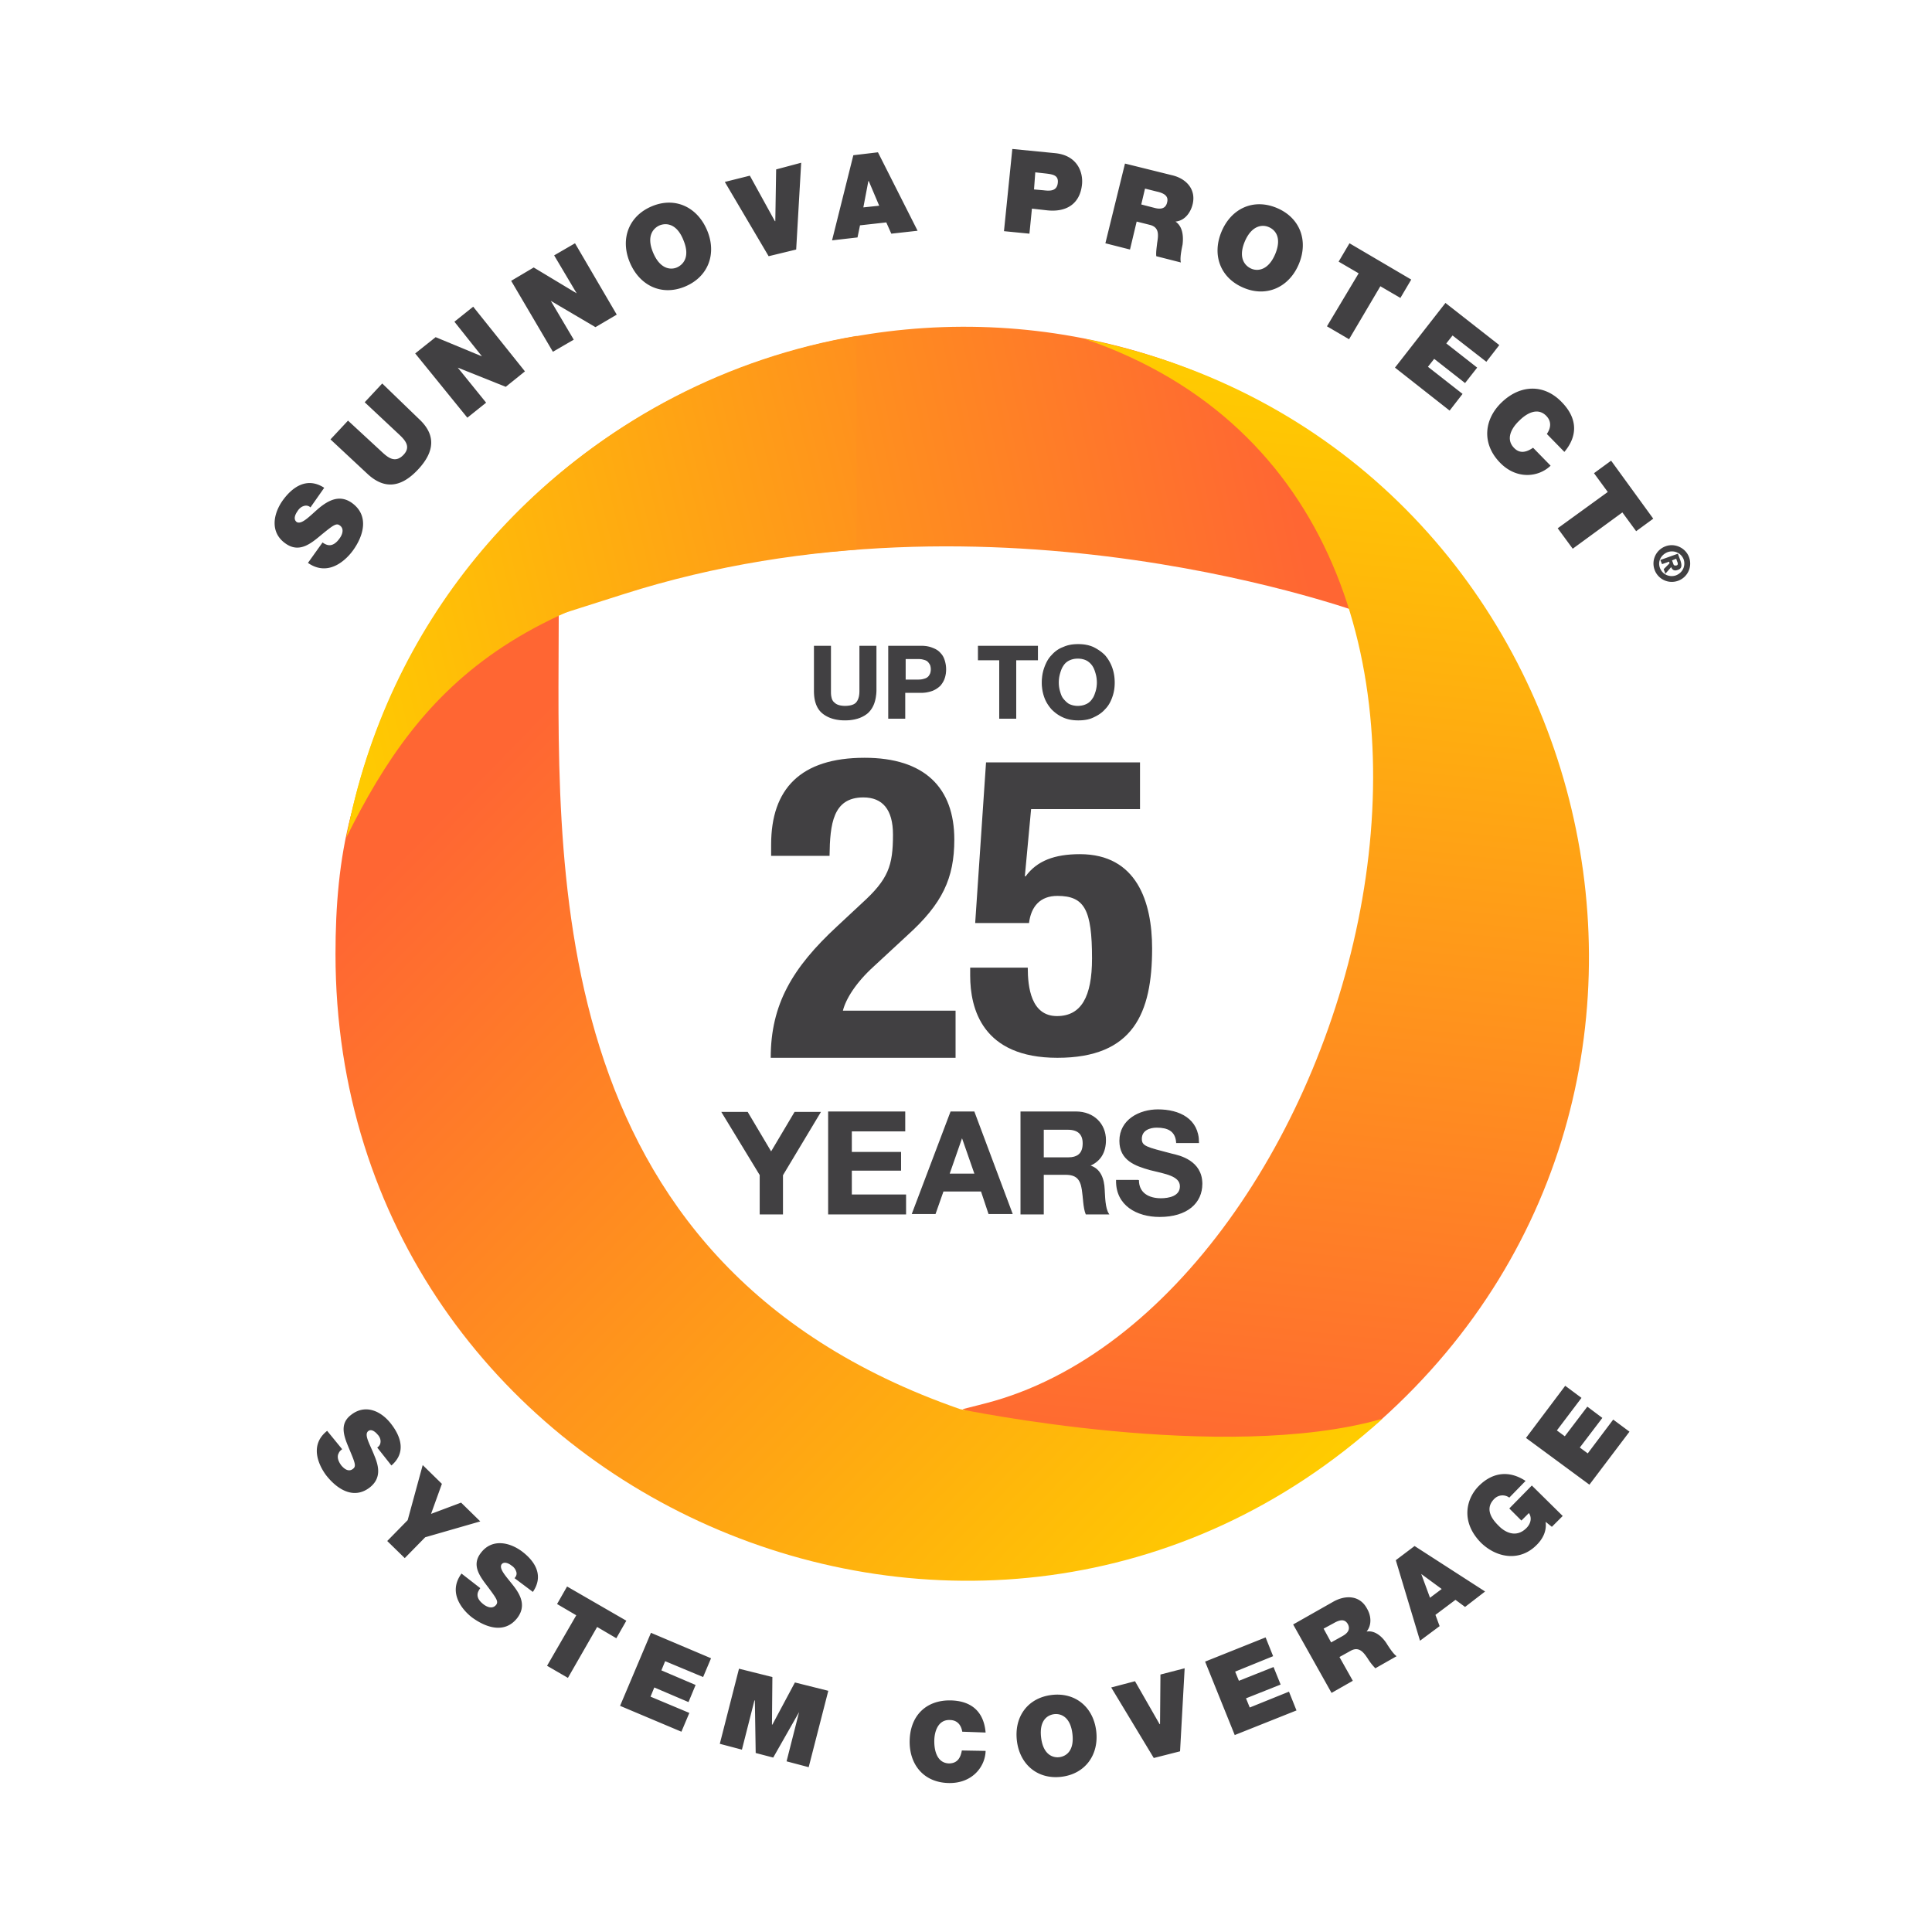
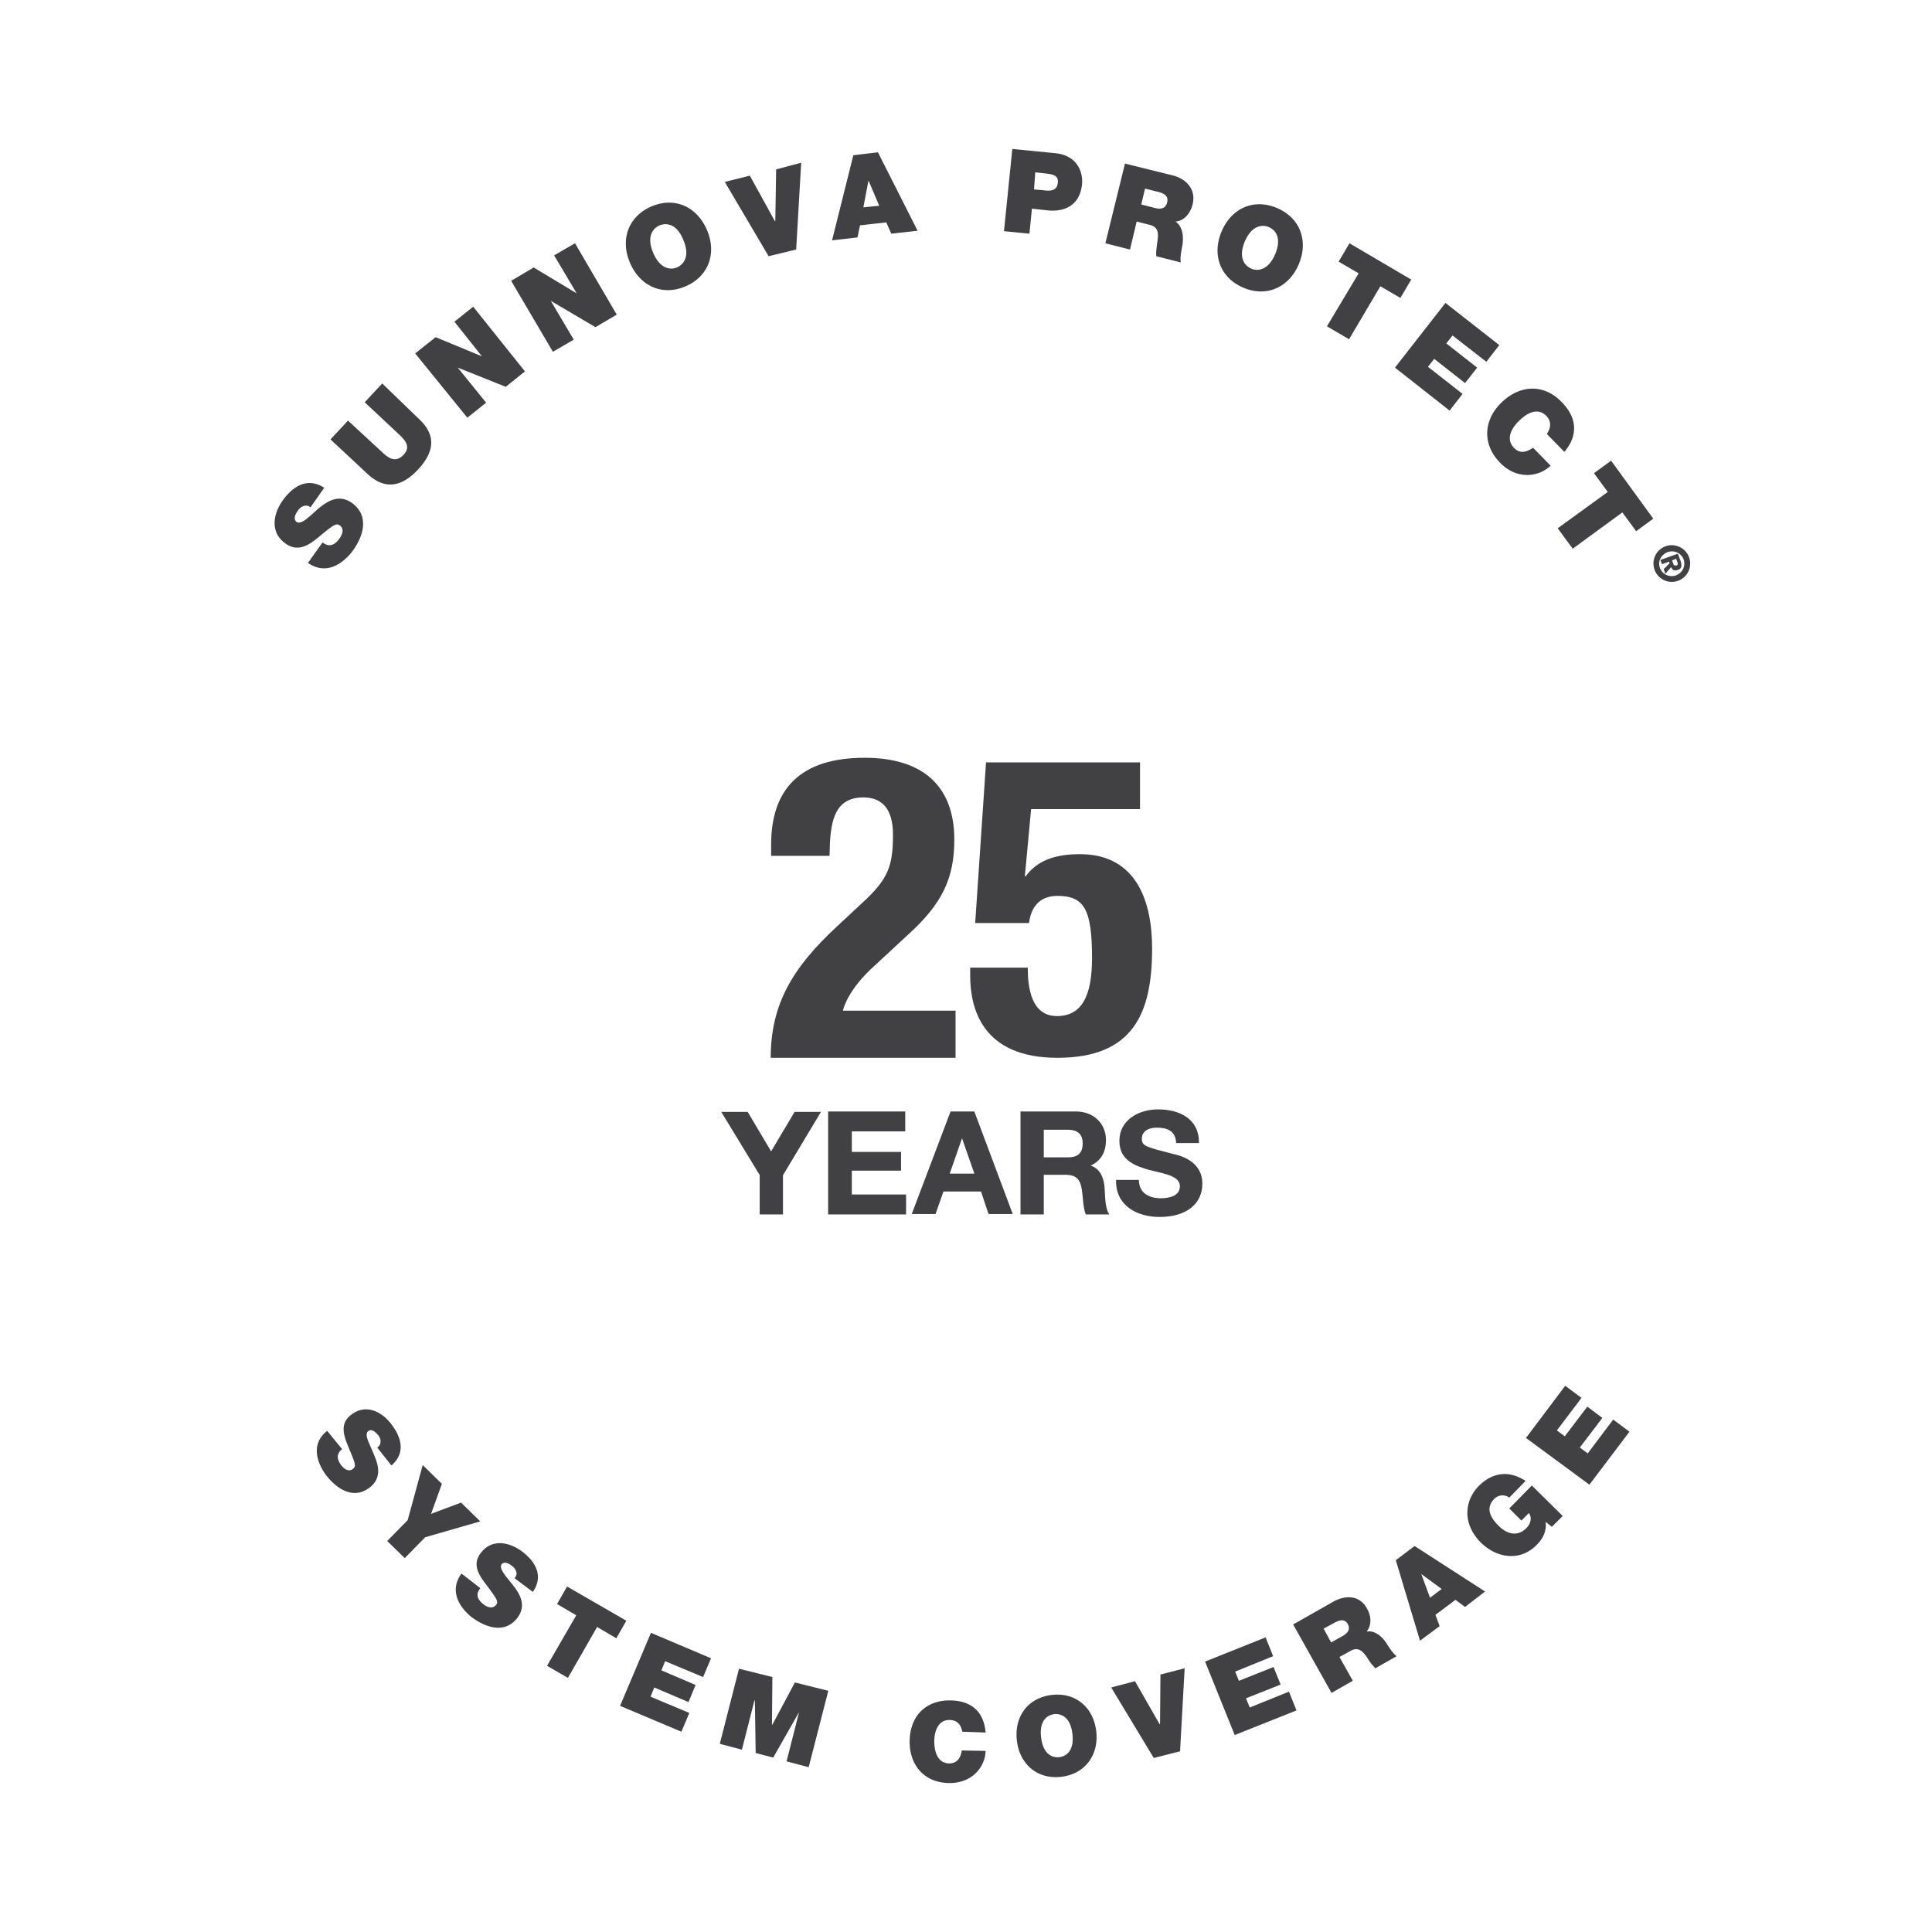
<svg xmlns="http://www.w3.org/2000/svg" width="416" height="416" fill="none">
  <path d="M69.453 116.803c.36.27.719.45 1.078.539 1.078.27 1.977-.539 2.606-1.437.539-.719 1.078-2.067 0-2.785-.719-.54-1.438 0-3.864 1.976-2.246 1.887-4.762 4.043-7.727 1.977-3.414-2.336-2.785-6.29-.718-9.255 2.246-3.144 5.39-5.121 8.984-2.785l-2.965 4.223c-.449-.449-1.078-.449-1.527-.269-.539.179-.988.628-1.258 1.078-.45.629-.988 1.707-.18 2.336 1.079.629 2.786-1.258 4.762-2.965 1.977-1.618 4.403-3.055 7.099-1.168 3.773 2.695 2.605 7.008.27 10.242-1.169 1.618-5.032 5.93-9.705 2.696l3.145-4.403ZM90.208 90.208c3.594 3.325 3.504 6.919-.18 10.872-3.683 3.953-7.277 4.313-10.871.988l-7.997-7.457 3.774-4.043 7.098 6.559c1.348 1.257 2.965 2.785 4.852.808 1.797-1.887.09-3.414-1.258-4.672l-7.098-6.649 3.773-4.043 7.907 7.637ZM89.4 76.102l4.402-3.504 9.973 4.133-5.93-7.458 4.044-3.234 11.141 13.926-4.133 3.325-10.333-4.133 6.11 7.547-4.043 3.235L89.4 76.102ZM110.065 60.468l4.852-2.875 9.254 5.57-4.852-8.175 4.493-2.606 8.985 15.364-4.583 2.696-9.614-5.661 4.942 8.356-4.492 2.606-8.985-15.275ZM140.434 44.385c5.031-2.066 9.793.27 11.86 5.301 2.066 5.032.179 9.974-4.852 12.04-5.032 2.067-9.794-.27-11.86-5.301-2.067-5.031-.18-9.973 4.852-12.04Zm5.301 13.208c1.258-.54 2.965-2.156 1.437-5.84-1.437-3.684-3.773-3.774-5.121-3.235-1.258.54-2.965 2.157-1.438 5.84 1.528 3.684 3.864 3.774 5.122 3.235ZM171.432 53.73l-5.93 1.437-9.435-15.993 5.391-1.348 5.391 9.794h.09l.18-11.141 5.391-1.438-1.078 18.689ZM183.741 33.424l5.301-.63 8.535 16.892-5.66.63-1.078-2.427-5.661.63-.539 2.605-5.481.629 4.583-18.33Zm5.57 10.871-2.246-5.3h-.09l-1.078 5.66 3.414-.36ZM217.973 32.076l9.165.898c4.852.45 6.11 4.134 5.84 6.74-.449 4.312-3.504 6.019-7.547 5.57l-3.235-.36-.539 5.391-5.481-.539 1.797-17.7Zm4.672 8.715 2.067.18c1.437.18 2.875.18 3.055-1.617.179-1.618-1.078-1.797-2.426-1.977l-2.426-.27-.27 3.684ZM242.232 35.22l10.153 2.517c3.055.718 5.212 3.054 4.403 6.289-.449 1.797-1.707 3.504-3.684 3.684 1.348.898 1.797 2.695 1.528 4.941-.18.899-.629 2.965-.36 3.864l-5.301-1.348c-.09-.898.09-1.887.18-2.785.269-1.707.539-3.414-1.528-3.953l-2.875-.72-1.437 6.02-5.301-1.347 4.222-17.161Zm3.505 8.806 2.785.719c.988.27 2.426.449 2.785-1.168.27-1.078-.18-1.887-2.246-2.336l-2.516-.63-.808 3.415ZM274.847 44.745c5.032 2.066 6.919 7.008 4.852 12.04-2.066 5.03-6.918 7.277-11.86 5.21-5.031-2.066-6.918-7.008-4.852-12.04 2.067-5.03 6.829-7.277 11.86-5.21Zm-5.39 13.117c1.257.54 3.594.45 5.121-3.144 1.527-3.684-.09-5.301-1.438-5.84-1.258-.54-3.594-.45-5.121 3.144-1.527 3.684.18 5.302 1.438 5.84ZM292.548 58.851l-4.313-2.516 2.336-3.953 13.298 7.817-2.336 3.953-4.313-2.516-6.739 11.411-4.762-2.785 6.829-11.411ZM311.236 65.23l11.591 9.075-2.786 3.594-7.277-5.66-1.348 1.707 6.649 5.21-2.606 3.325-6.649-5.211-1.347 1.707 7.457 5.84-2.785 3.594-11.77-9.254 10.871-13.927ZM333.069 93.443c.36-.54 1.438-2.246-.089-3.864-1.797-1.886-4.133-.718-5.841.989-1.707 1.617-2.965 3.953-1.168 5.84 1.258 1.347 2.696.988 4.133 0l3.774 3.863c-2.606 2.516-7.368 3.055-10.961-.719-3.954-4.133-3.325-9.344.449-12.938 4.043-3.863 9.164-3.953 12.938 0 3.414 3.504 3.414 7.278.539 10.692l-3.774-3.863ZM346.187 105.932l-2.965-4.043 3.684-2.696 9.075 12.489-3.684 2.696-2.965-4.044-10.692 7.817-3.234-4.402 10.781-7.817ZM73.676 312.045c-.36.269-.629.539-.719.808-.539.899 0 1.977.54 2.696.538.629 1.527 1.527 2.515.718.719-.539.45-1.257-.719-4.043-1.078-2.605-2.426-5.48.27-7.547 3.055-2.426 6.469-.898 8.625 1.887 2.246 2.875 3.235 6.289.09 8.985l-3.055-3.864c.54-.359.72-.808.72-1.348 0-.539-.27-1.078-.63-1.437-.45-.539-1.348-1.348-2.066-.719-.899.809.449 2.875 1.347 5.211.989 2.336 1.528 4.852-.898 6.829-3.504 2.785-7.098.449-9.434-2.516-1.168-1.527-4.043-6.289.18-9.614l3.234 3.954ZM87.782 327.319l3.235-11.86 4.133 4.043-2.336 6.469 6.469-2.426 4.133 4.044-11.86 3.414-4.403 4.492-3.773-3.684 4.402-4.492ZM103.416 341.964c-.27.36-.449.719-.539.989-.27 1.078.449 1.886 1.258 2.515.718.539 1.887 1.079 2.695.09.539-.719.09-1.348-1.707-3.773-1.707-2.247-3.684-4.673-1.617-7.368 2.336-3.145 6.109-2.426 8.895-.359 2.965 2.246 4.672 5.301 2.336 8.715l-3.953-2.965c.449-.449.539-.988.359-1.438a2.328 2.328 0 0 0-.988-1.258c-.54-.449-1.618-.988-2.157-.269-.629.988 1.078 2.695 2.606 4.672 1.527 1.977 2.695 4.313.808 6.829-2.695 3.504-6.738 2.156-9.793-.09-1.527-1.168-5.48-5.032-2.246-9.434l4.043 3.144ZM124.081 347.805l-4.133-2.426 2.156-3.774 12.759 7.368-2.156 3.773-4.133-2.426-6.29 10.962-4.492-2.606 6.289-10.871ZM140.164 351.578l12.938 5.481-1.707 4.043-8.176-3.414-.809 1.977 7.368 3.144-1.528 3.684-7.367-3.145-.809 1.977 8.356 3.504-1.707 4.043-13.208-5.57 6.649-15.724ZM159.122 359.305l7.188 1.797-.09 10.243h.09l4.852-9.075 7.188 1.797-4.223 16.443-4.762-1.258 2.695-10.603-5.57 9.794-3.774-.988-.18-11.321h-.089l-2.696 10.602-4.762-1.258 4.133-16.173ZM207.191 372.872c-.09-.629-.539-2.516-2.695-2.516-2.426-.089-3.325 2.337-3.325 4.583s.719 4.672 3.145 4.762c1.797 0 2.516-1.168 2.785-2.786l5.122.09c-.09 3.415-2.875 7.008-7.907 6.919-5.481-.09-8.536-4.044-8.446-9.075.09-5.391 3.504-8.805 8.806-8.715 4.672.089 7.187 2.605 7.547 6.918l-5.032-.18ZM226.419 364.966c5.121-.629 8.985 2.605 9.614 7.727.629 5.121-2.336 9.254-7.458 9.883-5.121.629-8.984-2.606-9.613-7.727-.629-5.211 2.336-9.254 7.457-9.883Zm1.707 13.387c1.348-.18 3.235-1.258 2.785-5.031-.449-3.774-2.605-4.403-3.953-4.223-1.348.179-3.234 1.257-2.785 5.031.449 3.774 2.605 4.403 3.953 4.223ZM254.092 377.095l-5.66 1.438-9.165-15.185 5.122-1.347 5.301 9.254h.09l.09-10.692 5.211-1.348-.989 17.88ZM259.483 357.778l13.028-5.212 1.618 4.044-8.176 3.324.808 1.977 7.458-2.965 1.527 3.773-7.457 2.965.808 1.977 8.446-3.414 1.617 4.043-13.297 5.301-6.38-15.813ZM278.441 349.781l8.716-4.942c2.605-1.437 5.66-1.347 7.188 1.528.898 1.527 1.078 3.504-.09 4.942 1.527-.27 3.055.718 4.223 2.426.449.718 1.527 2.425 2.246 2.875l-4.582 2.605a11.722 11.722 0 0 1-1.618-2.066c-.898-1.348-1.886-2.696-3.683-1.707l-2.426 1.347 2.875 5.122-4.582 2.605-8.267-14.735Zm8.177 3.864 2.426-1.348c.808-.449 1.886-1.258 1.168-2.606-.539-.898-1.348-1.168-3.055-.179L285 350.68l1.618 2.965ZM300.544 335.945l4.044-3.055 15.184 9.793-4.313 3.325-2.066-1.528-4.313 3.235.898 2.426-4.222 3.144-5.212-17.34Zm9.884 6.199-4.403-3.234 1.887 5.121 2.516-1.887ZM332.8 327.678c.269 1.887-.539 3.594-1.887 4.942-3.504 3.594-8.446 2.965-11.95-.359-4.582-4.583-3.234-9.614-.539-12.31 3.055-3.055 6.649-3.324 10.063-1.078l-3.504 3.594c-.988-.719-2.336-.629-3.234.27-2.516 2.515.269 5.121 1.078 5.93 1.168 1.168 3.594 2.605 5.84.359.898-.898 1.258-2.156.539-3.235l-1.617 1.618-2.606-2.606 4.852-4.942 6.649 6.559-2.336 2.336-1.348-1.078ZM328.577 309.619l8.446-11.231 3.504 2.605-5.301 7.009 1.707 1.257 4.852-6.379 3.234 2.426-4.851 6.379 1.707 1.258 5.481-7.278 3.504 2.606-8.626 11.411-13.657-10.063Z" fill="#414042" />
-   <path d="M74.575 180.326c15.364-33.783 44.205-47.26 45.733-47.979h.089l13.837-4.402c79.966-25.518 159.841 4.402 159.931 4.402 4.762-15.903-1.707-32.974-15.813-41.69-80.235-49.776-186.257-3.504-203.777 89.669Z" fill="url(#a)" />
-   <path d="M233.517 72.957c107.549 36.838 59.031 208.449-21.294 229.204l-4.942 1.258 24.08 11.591c21.204 10.243 47.26 7.547 65.859-9.165 82.571-73.766 45.463-211.234-63.703-232.888Z" fill="url(#b)" />
-   <path d="M206.742 303.419c-91.736-31.896-86.434-118.87-86.434-171.072 0 0-35.49 8.626-44.745 43.217-2.516 9.524-3.325 19.587-3.325 29.83 0 117.073 139.446 177.991 225.431 100.092-34.053 9.793-90.927-2.067-90.927-2.067Z" fill="url(#c)" />
-   <path d="M184.46 118.331V72.328c-55.527 9.434-99.463 52.741-109.886 107.998 16.263-32.705 37.557-56.515 109.886-61.995Z" fill="url(#d)" />
  <path d="M205.754 227.767h-39.803c0-11.501 4.672-19.408 14.286-28.303l5.301-4.941c5.75-5.212 6.739-8.087 6.739-14.826 0-5.39-2.247-7.996-6.38-7.996-6.559 0-7.188 5.75-7.278 12.579h-12.578v-2.426c0-11.95 6.289-18.689 20.126-18.689 12.938 0 19.317 6.469 19.317 17.611 0 8.356-2.605 13.836-10.063 20.575l-7.278 6.739c-3.863 3.504-6.019 7.008-6.648 9.524h24.259v10.153ZM245.467 174.217h-23.451l-1.347 14.465h.179c2.426-3.324 6.2-4.762 11.681-4.762 12.219 0 15.544 10.243 15.544 20.306 0 13.927-4.044 23.541-20.396 23.541-16.173 0-18.778-10.603-18.778-17.701v-1.707h12.399c0 4.223.718 10.423 6.289 10.423 5.211 0 7.547-4.133 7.547-12.399 0-10.513-1.617-13.478-7.457-13.478-3.684 0-5.661 2.246-6.11 5.84h-11.59l2.336-34.591h33.154v10.063Z" fill="#414042" />
  <path d="m163.615 252.834-8.087-13.297h5.391l5.122 8.625 5.121-8.625h5.391l-8.086 13.477v8.356h-4.762v-8.536h-.09ZM178.44 239.447h16.352v4.043h-11.5v4.672h10.602v3.774h-10.602v5.391h11.68v4.043H178.44v-21.923ZM204.765 239.447h4.942l8.176 21.833h-4.941l-1.618-4.852h-8.266l-1.707 4.852h-4.852l8.266-21.833Zm-.449 13.387h5.661l-2.786-7.996h-.089l-2.786 7.996ZM219.86 239.447h11.77c3.954 0 6.38 2.695 6.38 6.02 0 2.605-1.079 4.492-3.415 5.48v.09c2.336.629 3.055 2.875 3.145 5.122.09 1.347.09 3.953.899 5.211h-4.762c-.54-1.348-.54-3.504-.809-5.211-.36-2.336-1.258-3.325-3.684-3.325h-4.762v8.536h-4.762v-21.923Zm4.762 9.883h5.301c2.157 0 3.325-.898 3.325-3.145 0-2.066-1.168-3.054-3.325-3.054h-5.301v6.199ZM245.108 254.092c0 2.875 2.246 4.043 4.851 4.043 1.708 0 4.223-.449 4.223-2.695 0-2.336-3.234-2.785-6.469-3.594-3.234-.899-6.559-2.067-6.559-6.2 0-4.492 4.223-6.648 8.176-6.648 4.583 0 8.716 1.976 8.716 7.008h-4.672c-.18-2.606-1.977-3.325-4.313-3.325-1.528 0-3.325.629-3.325 2.516 0 1.707 1.079 1.887 6.559 3.325 1.618.359 6.47 1.437 6.47 6.379 0 4.043-3.145 7.008-9.075 7.008-4.852 0-9.344-2.426-9.255-7.727h4.673v-.09Z" fill="#414042" stroke="#414042" stroke-width=".25" stroke-miterlimit="10" />
  <path d="M363.708 120.038a3.94 3.94 0 0 1-2.426 5.031 3.94 3.94 0 0 1-5.031-2.425 3.942 3.942 0 0 1 2.425-5.032c1.977-.719 4.313.359 5.032 2.426Zm-6.289 2.246c.539 1.438 2.066 2.067 3.414 1.617 1.437-.539 2.156-1.976 1.707-3.414-.539-1.437-2.067-2.066-3.414-1.617-1.438.539-2.247 1.977-1.707 3.414Zm3.863-3.055.539 1.438c.36 1.078.36 1.797-.629 2.066-.719.27-1.168-.089-1.348-.629l-1.257 1.438-.36-.988 1.258-1.258-.09-.36-1.527.539-.36-.898 3.774-1.348Zm-1.258 1.438.27.719c.09.359.269.449.719.359.359-.09.269-.539.089-.898l-.179-.54-.899.36Z" fill="#414042" />
-   <path d="M186.796 153.462c-1.168.988-2.786 1.527-4.852 1.527-2.067 0-3.684-.539-4.852-1.527-1.168-.989-1.707-2.606-1.707-4.672v-9.614h3.414v9.614c0 .449 0 .808.09 1.257.09.45.18.719.449 1.079.27.269.539.539.989.718.449.18.988.27 1.617.27 1.168 0 2.066-.27 2.516-.809.449-.539.718-1.347.718-2.515v-9.614h3.415v9.614c-.09 2.066-.629 3.594-1.797 4.672ZM198.386 139.176c.988 0 1.797.179 2.426.449.719.27 1.258.629 1.617 1.078.45.449.719.989.899 1.617a6.22 6.22 0 0 1 .269 1.797c0 .629-.089 1.258-.269 1.797-.18.629-.539 1.168-.899 1.618a5.105 5.105 0 0 1-1.617 1.078 6.871 6.871 0 0 1-2.426.449h-3.594v5.571h-3.414v-15.454h7.008Zm-.898 7.278c.359 0 .808 0 1.168-.09.359-.09.718-.18.988-.36a1.66 1.66 0 0 0 .629-.718c.18-.27.27-.719.27-1.169 0-.449-.09-.898-.27-1.168-.18-.269-.359-.539-.629-.718-.27-.18-.629-.27-.988-.36-.36-.09-.719-.09-1.168-.09h-2.606v4.673h2.606ZM210.695 142.051v-2.875h12.669v2.875h-4.672v12.579h-3.414v-12.579h-4.583ZM224.981 143.758c.36-.988.809-1.887 1.528-2.606.629-.718 1.437-1.347 2.426-1.707.988-.449 1.976-.629 3.234-.629 1.168 0 2.247.18 3.235.629.898.45 1.707.989 2.426 1.707a8.307 8.307 0 0 1 1.527 2.606c.36.988.539 2.067.539 3.235 0 1.168-.179 2.156-.539 3.144-.359.989-.808 1.797-1.527 2.516-.629.719-1.438 1.258-2.426 1.707-.899.449-1.977.629-3.235.629-1.168 0-2.246-.18-3.234-.629-.989-.449-1.707-.988-2.426-1.707-.629-.719-1.168-1.527-1.528-2.516a9.26 9.26 0 0 1-.539-3.144c0-1.168.18-2.247.539-3.235Zm3.145 5.121c.18.629.36 1.169.719 1.618.359.449.809.898 1.258 1.168a4.29 4.29 0 0 0 1.977.449c.808 0 1.437-.18 1.976-.449.539-.27.989-.719 1.258-1.168.359-.449.539-1.078.719-1.618.18-.628.269-1.257.269-1.886 0-.719-.089-1.348-.269-1.977-.18-.629-.36-1.168-.719-1.707a3.83 3.83 0 0 0-1.258-1.168c-.539-.27-1.168-.449-1.976-.449-.809 0-1.438.179-1.977.449a3.175 3.175 0 0 0-1.258 1.168c-.359.539-.539 1.078-.719 1.707a6.998 6.998 0 0 0-.269 1.977c0 .629.089 1.258.269 1.886Z" fill="#414042" stroke="#414042" stroke-width=".25" stroke-miterlimit="10" />
  <defs>
    <linearGradient id="a" x1="64.064" y1="140.189" x2="275.924" y2="95.219" gradientUnits="userSpaceOnUse">
      <stop stop-color="#FC0" />
      <stop offset="1" stop-color="#F63" />
    </linearGradient>
    <linearGradient id="b" x1="293.589" y1="79.35" x2="267.873" y2="322.58" gradientUnits="userSpaceOnUse">
      <stop stop-color="#FC0" />
      <stop offset="1" stop-color="#F63" />
    </linearGradient>
    <linearGradient id="c" x1="253.979" y1="350.518" x2="84.492" y2="185.958" gradientUnits="userSpaceOnUse">
      <stop stop-color="#FC0" />
      <stop offset="1" stop-color="#F63" />
    </linearGradient>
    <linearGradient id="d" x1="67.38" y1="141.101" x2="281.964" y2="89.518" gradientUnits="userSpaceOnUse">
      <stop stop-color="#FC0" />
      <stop offset="1" stop-color="#F63" />
    </linearGradient>
  </defs>
</svg>